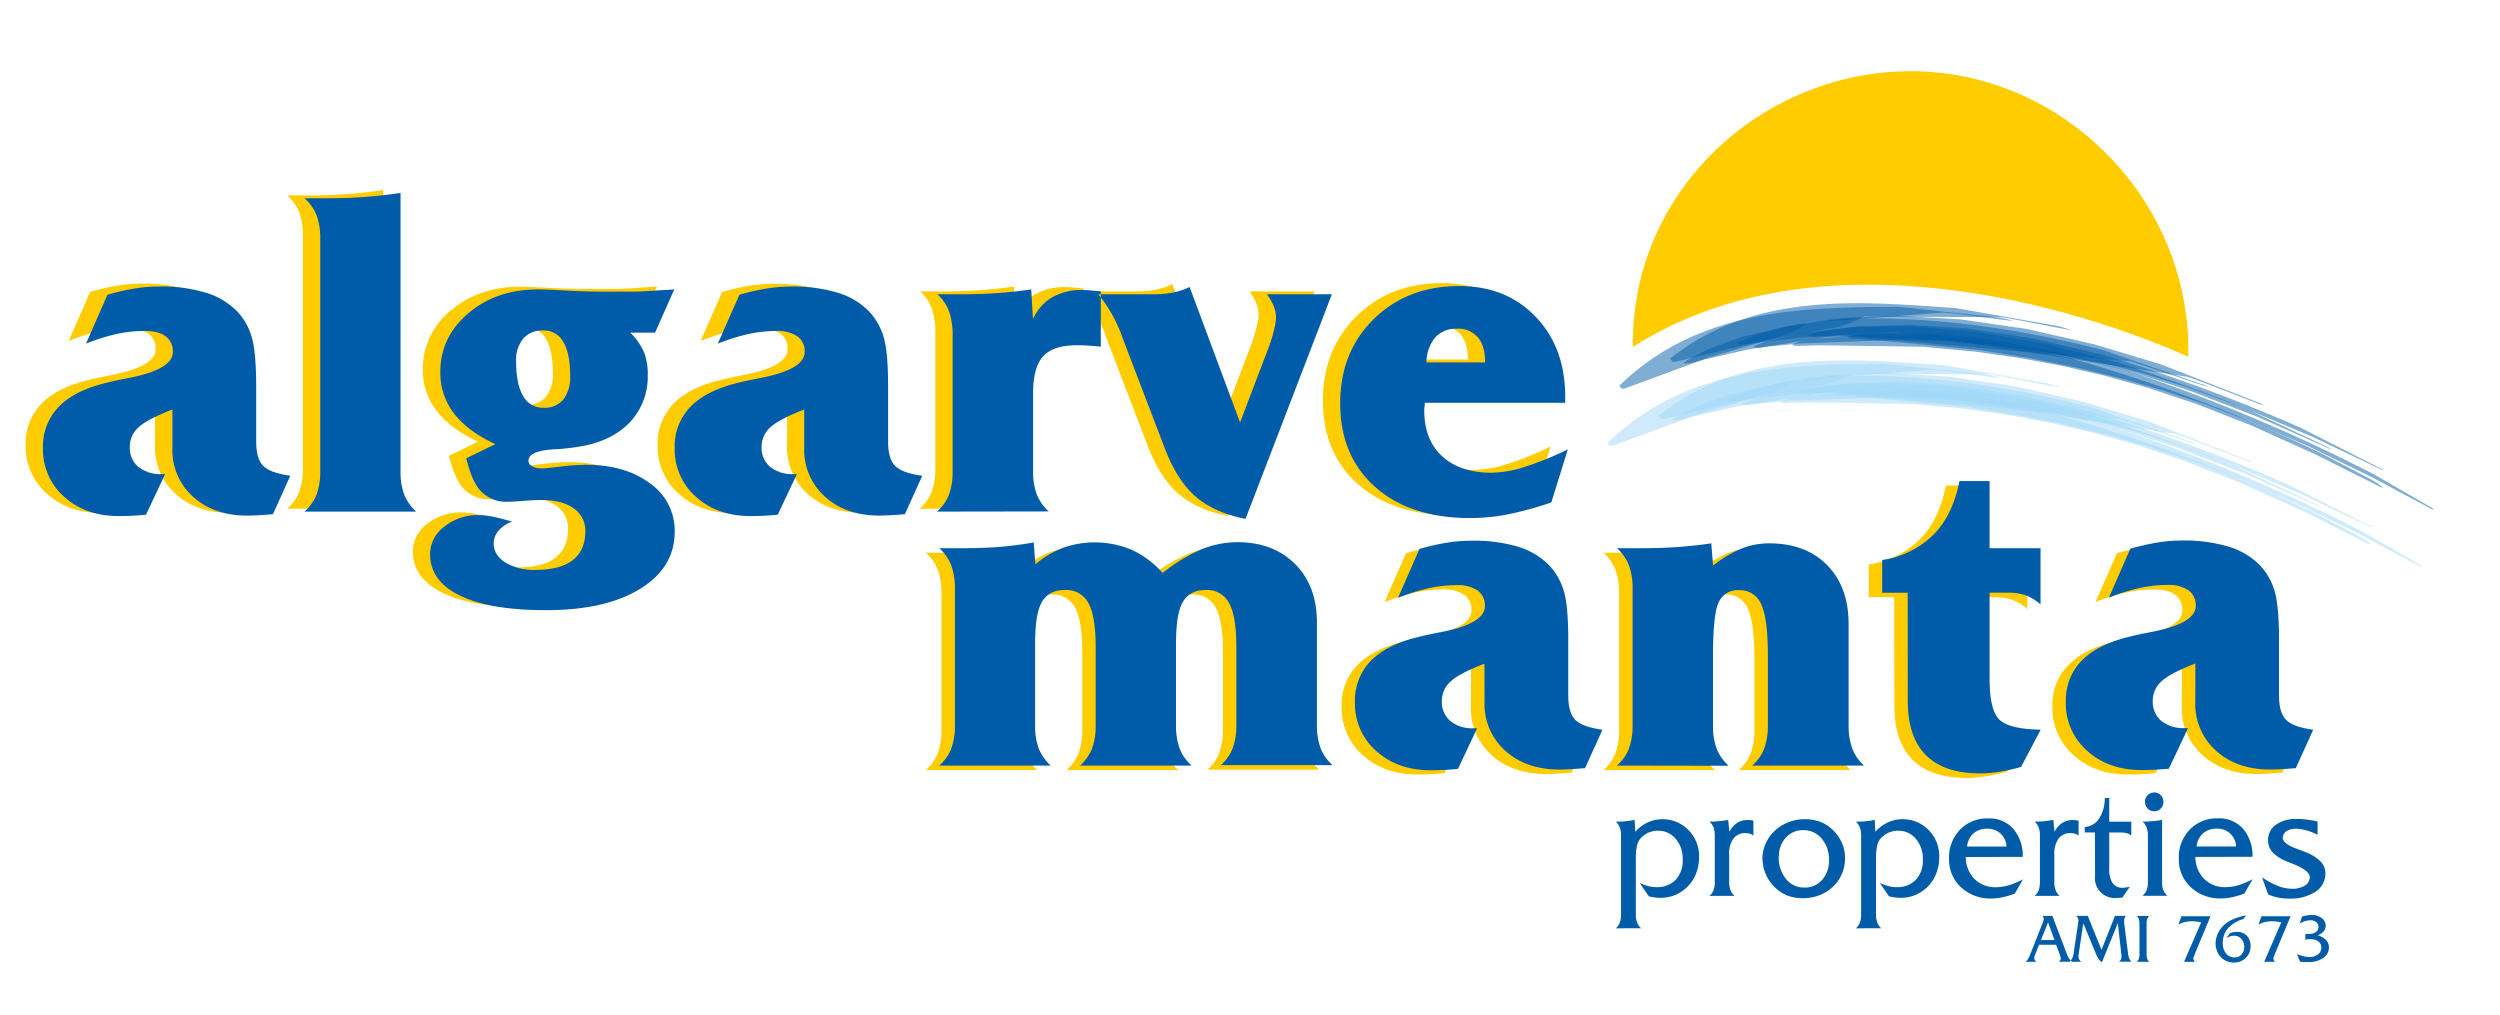
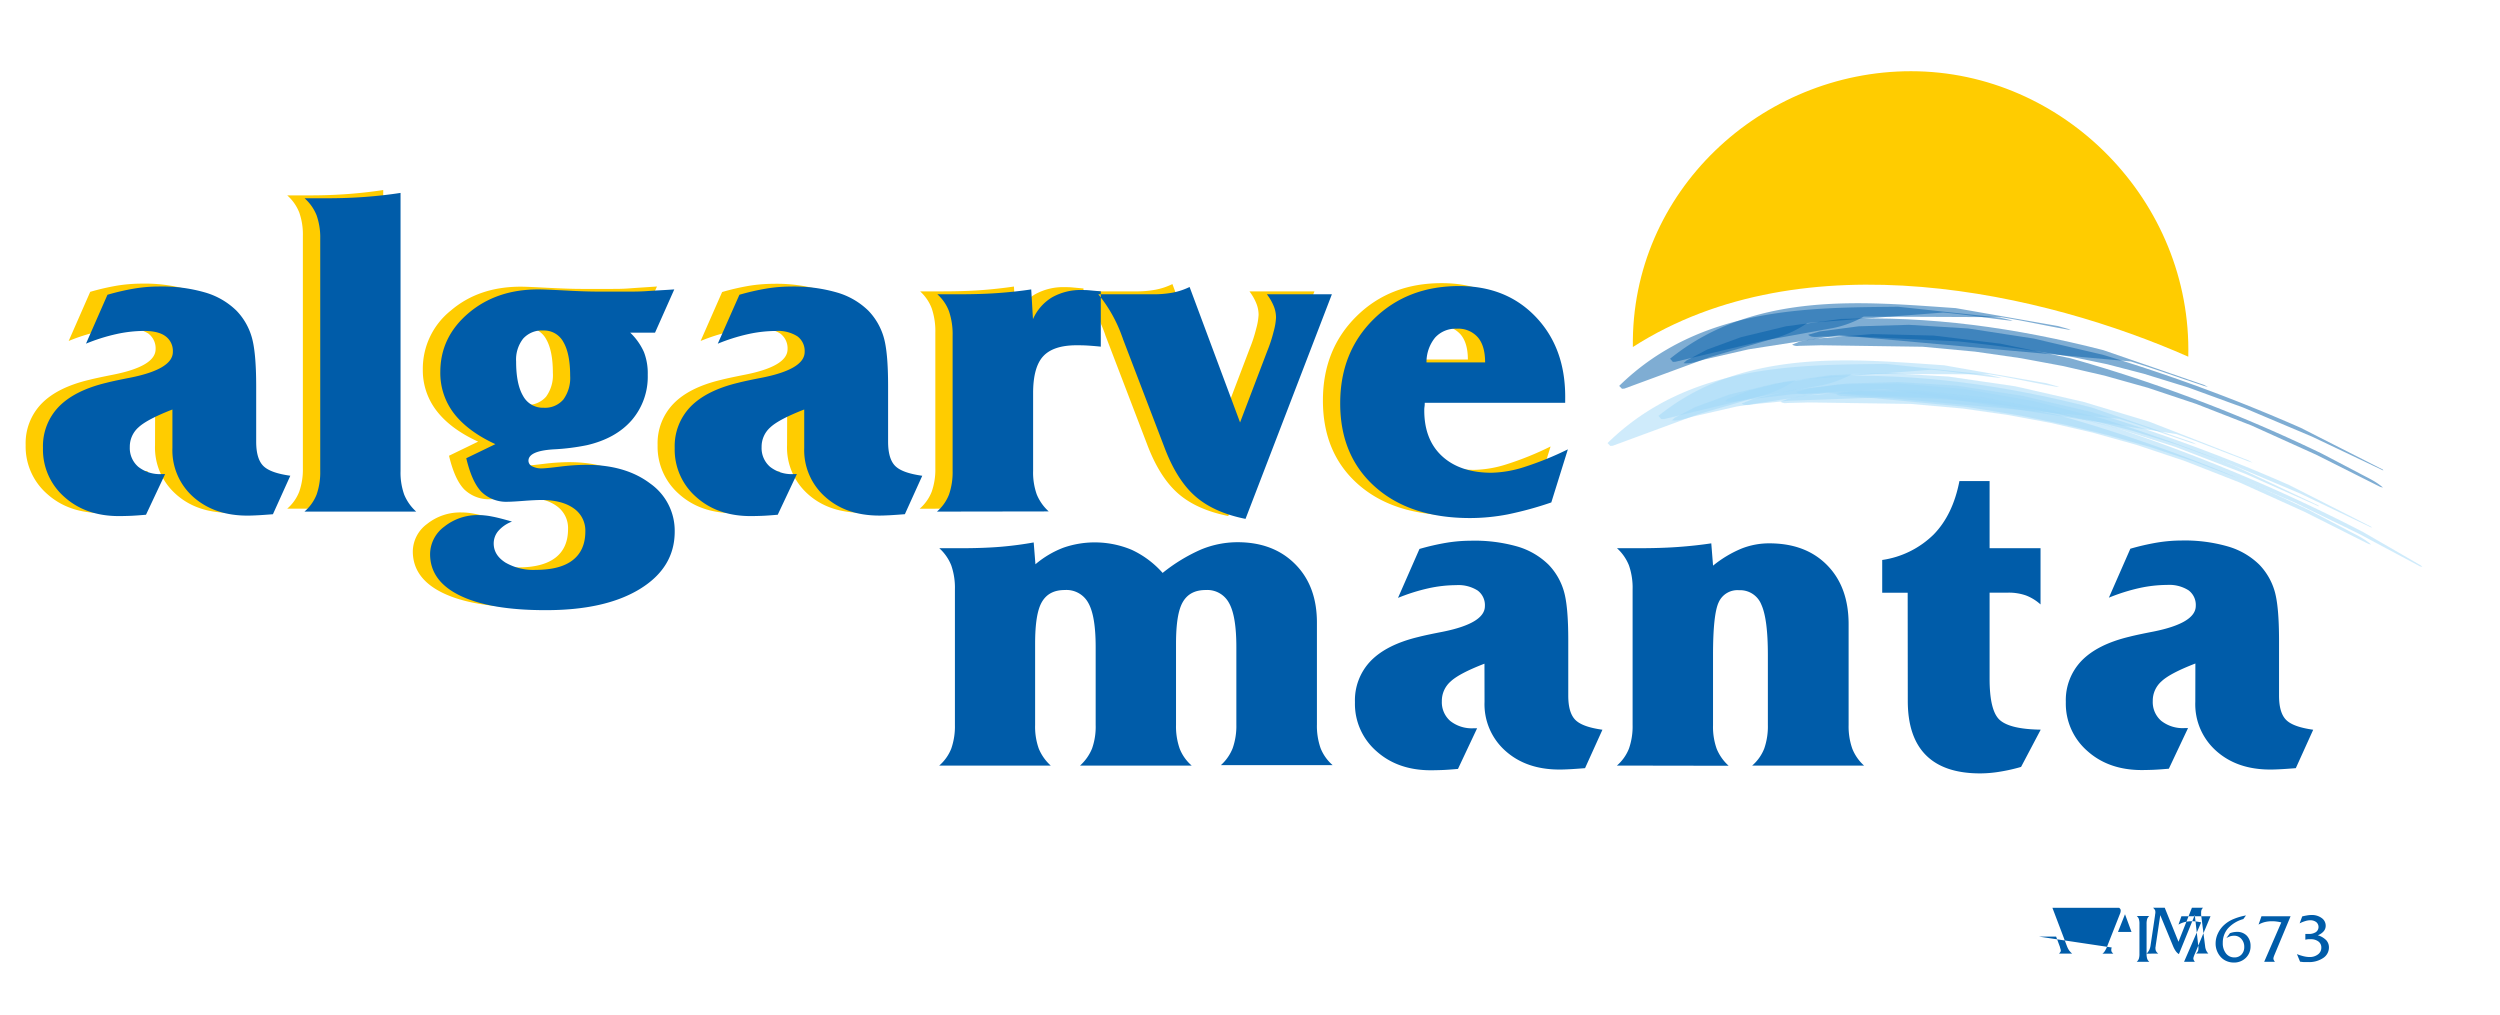
<svg xmlns="http://www.w3.org/2000/svg" id="Capa_1" data-name="Capa 1" viewBox="0 0 687 279">
  <defs>
    <style>.cls-3,.cls-6{fill:#005ca9}.cls-3,.cls-4{fill-rule:evenodd}.cls-4{fill:#fc0}.cls-5{fill:#a1d9f8}.cls-5,.cls-6{opacity:.5}</style>
    <clipPath id="clip-path">
      <path fill="none" d="M-90-165.28h841.89V430H-90z" />
    </clipPath>
  </defs>
  <g clip-path="url(#clip-path)">
-     <path class="cls-3" d="M623.27 245.74l-1.67-4.65a22.82 22.82 0 0 0 4.37 2.37 10.83 10.83 0 0 0 3.82.77 6.56 6.56 0 0 0 3.59-.87 2.64 2.64 0 0 0 1.35-2.31q0-1.8-4.59-3.63c-.74-.28-1.32-.53-1.72-.71a10.78 10.78 0 0 1-3.93-2.51 4.79 4.79 0 0 1-1.22-3.27 5.06 5.06 0 0 1 2.14-4.29 9.58 9.58 0 0 1 5.85-1.59 20.83 20.83 0 0 1 2.61.17c1 .13 2 .29 3 .52v3.65a17.67 17.67 0 0 0-3.11-1.22 10.77 10.77 0 0 0-2.91-.42 4.26 4.26 0 0 0-2.53.68 2.14 2.14 0 0 0-1 1.81c0 1.08 1.28 2.08 3.82 3 1.09.39 1.95.72 2.6 1a11.58 11.58 0 0 1 4 2.54 4.58 4.58 0 0 1 1.28 3.2 5.89 5.89 0 0 1-2.7 5.05 12.48 12.48 0 0 1-7.27 1.9 15.79 15.79 0 0 1-3.08-.29 12.57 12.57 0 0 1-2.74-.9m-19.94-10.26a8.63 8.63 0 0 0 2.42 6.06 8.06 8.06 0 0 0 5.94 2.25 12.42 12.42 0 0 0 3.44-.53 21.44 21.44 0 0 0 3.93-1.65l-2.27 3.94a23.85 23.85 0 0 1-3.39 1 14.45 14.45 0 0 1-2.95.34 11.75 11.75 0 0 1-8.38-3.09 10.23 10.23 0 0 1-3.29-7.81 10.94 10.94 0 0 1 3-8 10.3 10.3 0 0 1 7.74-3.11 8.79 8.79 0 0 1 6.89 2.84 11.34 11.34 0 0 1 2.62 7.72zm.29-2.87h10.89a5 5 0 0 0-1.59-3.53 5.1 5.1 0 0 0-3.64-1.37 5.67 5.67 0 0 0-3.86 1.3 5.57 5.57 0 0 0-1.76 3.6zm-9.44 9.74a6.32 6.32 0 0 0 .34 2.24 4.1 4.1 0 0 0 1.12 1.57h-6.82a4.1 4.1 0 0 0 1.12-1.57 6.32 6.32 0 0 0 .34-2.24v-12.7a6.27 6.27 0 0 0-.36-2.28 4 4 0 0 0-1.1-1.59c1.2 0 2.23-.08 3.1-.16a22.36 22.36 0 0 0 2.26-.3zm-4.71-22a2.48 2.48 0 0 1 .75-1.82 2.45 2.45 0 0 1 1.82-.76 2.37 2.37 0 0 1 1.78.76 2.63 2.63 0 0 1 0 3.65 2.37 2.37 0 0 1-1.79.75 2.45 2.45 0 0 1-1.83-.76 2.51 2.51 0 0 1-.69-1.84zm-13.75 8.42h-2.78v-1.51a5.12 5.12 0 0 0 3.95-2.32 10.41 10.41 0 0 0 1.54-5.66h1.23v6.52h6.06v3.81a3 3 0 0 0-1.22-.64 7.12 7.12 0 0 0-1.9-.2h-2.94v9.91a7 7 0 0 0 .91 4 3.25 3.25 0 0 0 2.83 1.28c.29 0 .6-.05.92-.1a8.19 8.19 0 0 0 1-.2l-2.06 3h-.1a12 12 0 0 1-1.21.08 5.48 5.48 0 0 1-6.19-6.14zm-4.49.84a3.59 3.59 0 0 0-1-.51 3.54 3.54 0 0 0-1.11-.16 4 4 0 0 0-3.38 1.5 6.91 6.91 0 0 0-1.17 4.33v7.6a6.31 6.31 0 0 0 .35 2.24 4 4 0 0 0 1.1 1.57h-6.85a3.8 3.8 0 0 0 1.11-1.57 6.58 6.58 0 0 0 .33-2.24v-12.71a6.58 6.58 0 0 0-.34-2.29 4.14 4.14 0 0 0-1.1-1.59h.46a20.86 20.86 0 0 0 2.17-.12c.76-.08 1.6-.19 2.5-.34l.32 3.24a6.75 6.75 0 0 1 2.11-2.41 4.91 4.91 0 0 1 2.73-.79h.77a9 9 0 0 1 1 .17zm-31 5.89a8.63 8.63 0 0 0 2.42 6.06 8.06 8.06 0 0 0 5.94 2.25 12.44 12.44 0 0 0 3.45-.53 21.66 21.66 0 0 0 3.92-1.65l-2.26 3.94a24.24 24.24 0 0 1-3.39 1 14.54 14.54 0 0 1-3 .34 11.77 11.77 0 0 1-8.38-3.09 10.23 10.23 0 0 1-3.29-7.81 10.94 10.94 0 0 1 3-8 10.31 10.31 0 0 1 7.74-3.11 8.78 8.78 0 0 1 6.89 2.84 11.29 11.29 0 0 1 2.62 7.72zm.3-2.87h10.88a5 5 0 0 0-1.59-3.53 5.09 5.09 0 0 0-3.64-1.37 5.64 5.64 0 0 0-3.85 1.3 5.48 5.48 0 0 0-1.73 3.58zm-30.5 22.47a3.78 3.78 0 0 0 1.11-1.57 6.56 6.56 0 0 0 .34-2.24v-21.64a6.51 6.51 0 0 0-.35-2.28 4 4 0 0 0-1.1-1.59h.55a22.05 22.05 0 0 0 2.28-.12c.77-.08 1.55-.19 2.35-.34l.18 3.24a10.91 10.91 0 0 1 3.45-2.57 9.94 9.94 0 0 1 11.2 2.12 10.16 10.16 0 0 1 2.9 7.37 12.15 12.15 0 0 1-1.12 5.25 10.21 10.21 0 0 1-3.21 3.92 10 10 0 0 1-2.93 1.56 10.65 10.65 0 0 1-3.33.51 12.53 12.53 0 0 1-1.58-.1 16 16 0 0 1-1.63-.3l-2.53-3.68a15.09 15.09 0 0 0 2.4.87 8.5 8.5 0 0 0 2.1.28 7.14 7.14 0 0 0 5.39-2 7.76 7.76 0 0 0 1.94-5.61 8.37 8.37 0 0 0-1.93-5.68 6.17 6.17 0 0 0-4.88-2.22 6.66 6.66 0 0 0-2.39.44 6.46 6.46 0 0 0-2 1.28 4.48 4.48 0 0 0-1.29 2.11 16.84 16.84 0 0 0-.38 4.28v14.89a6.32 6.32 0 0 0 .34 2.24 4.15 4.15 0 0 0 1.1 1.57zm-25.7-18.87a10.72 10.72 0 0 1 3.42-7.94 11.53 11.53 0 0 1 3.76-2.34 12.29 12.29 0 0 1 4.49-.84 11.75 11.75 0 0 1 4.35.77 10.36 10.36 0 0 1 3.53 2.37 10.83 10.83 0 0 1 2.36 3.49 10.22 10.22 0 0 1 .82 4.05 11.07 11.07 0 0 1-.86 4.35 10.48 10.48 0 0 1-2.54 3.59A11.43 11.43 0 0 1 500 246a12.5 12.5 0 0 1-4.49.83 12 12 0 0 1-4.37-.75 10.44 10.44 0 0 1-3.53-2.35 11 11 0 0 1-2.37-3.5 10.36 10.36 0 0 1-.88-4.02zm4.5-.85a9.31 9.31 0 0 0 2 6.16 6.34 6.34 0 0 0 5.1 2.36 6.18 6.18 0 0 0 4.83-2.1 7.89 7.89 0 0 0 1.88-5.44 8.71 8.71 0 0 0-2-5.91 6.37 6.37 0 0 0-5.07-2.32 6.2 6.2 0 0 0-4.79 2.06 7.37 7.37 0 0 0-1.88 5.17zm-6.95-5.77a3.68 3.68 0 0 0-1-.51 3.54 3.54 0 0 0-1.11-.16 4 4 0 0 0-3.38 1.5 6.91 6.91 0 0 0-1.17 4.33v7.6a6.31 6.31 0 0 0 .35 2.24 4 4 0 0 0 1.1 1.57h-6.85a3.9 3.9 0 0 0 1.11-1.57 6.58 6.58 0 0 0 .33-2.24v-12.71a6.58 6.58 0 0 0-.34-2.29 4.14 4.14 0 0 0-1.1-1.59h.45a21 21 0 0 0 2.18-.12c.76-.08 1.59-.19 2.5-.34l.32 3.24a6.75 6.75 0 0 1 2.11-2.41 4.88 4.88 0 0 1 2.73-.79h.77a8.85 8.85 0 0 1 1 .17zm-37.82 25.49a3.85 3.85 0 0 0 1.1-1.57 6.32 6.32 0 0 0 .34-2.24v-21.64a6.52 6.52 0 0 0-.34-2.28 4.14 4.14 0 0 0-1.1-1.59h.54a22.25 22.25 0 0 0 2.29-.12c.76-.08 1.55-.19 2.34-.34l.19 3.24a10.76 10.76 0 0 1 3.44-2.57 9.94 9.94 0 0 1 11.18 2.12 10.17 10.17 0 0 1 2.91 7.37 12.15 12.15 0 0 1-1.13 5.25 10.12 10.12 0 0 1-3.21 3.92 10 10 0 0 1-2.93 1.56 10.61 10.61 0 0 1-3.33.51 12.26 12.26 0 0 1-1.57-.1 15.07 15.07 0 0 1-1.63-.3l-2.54-3.68a14.84 14.84 0 0 0 2.41.87 8.42 8.42 0 0 0 2.09.28 7.12 7.12 0 0 0 5.39-2 7.72 7.72 0 0 0 1.94-5.61 8.37 8.37 0 0 0-1.92-5.68 6.19 6.19 0 0 0-4.88-2.22 6.58 6.58 0 0 0-2.39.44 6.46 6.46 0 0 0-2 1.28 4.42 4.42 0 0 0-1.3 2.11 16.84 16.84 0 0 0-.38 4.28v14.89a6.31 6.31 0 0 0 .35 2.24 4 4 0 0 0 1.1 1.57z" />
    <path class="cls-4" d="M425.37 109.9h-38.6c0 .25 0 .6-.06 1.11s-.06.81-.06 1c0 5.34 1.63 9.55 4.9 12.57s7.81 4.54 13.57 4.54a31 31 0 0 0 8.81-1.51 84.32 84.32 0 0 0 12.17-4.92l-4.54 14.6a96.9 96.9 0 0 1-12 3.29 55.09 55.09 0 0 1-10.31 1q-16.49 0-26.11-8.56t-9.6-23q0-14 9.24-23.12t23.46-9.09q12.9 0 21 8.44t8.13 22zm-22-11.1c0-3-.65-5.32-2-6.89a7.14 7.14 0 0 0-5.82-2.37 7.53 7.53 0 0 0-5.93 2.46 10.64 10.64 0 0 0-2.37 6.81zm-65.85 43c-5.76-1.15-10.37-3.2-13.78-6.19s-6.26-7.5-8.54-13.58l-11.39-29.75-.18-.54a39 39 0 0 0-6.56-11.67H312a28.44 28.44 0 0 0 5.55-.46 18.16 18.16 0 0 0 4.63-1.55L336 115.3l7.47-19.64a39.29 39.29 0 0 0 1.74-5.37 17.27 17.27 0 0 0 .65-3.77 8.36 8.36 0 0 0-.59-3.07 14.07 14.07 0 0 0-1.92-3.38h17.86zm-84.8-2a11.9 11.9 0 0 0 3.31-4.67 18.42 18.42 0 0 0 1-6.49V91.45a19.48 19.48 0 0 0-1-6.73 12.07 12.07 0 0 0-3.18-4.65h5.63c4.15 0 7.81-.1 11-.33s6.24-.57 9.15-1l.48 8.17a13.11 13.11 0 0 1 5.26-6 16 16 0 0 1 8.37-2c.49 0 1.14 0 2 .08l3 .28v15.19c-1.28-.12-2.47-.23-3.58-.29s-2.16-.09-3.06-.09q-6.37 0-9.17 3c-1.87 2-2.79 5.41-2.79 10.16v21.34a17.94 17.94 0 0 0 1 6.49 12.8 12.8 0 0 0 3.28 4.67zm-36.4-28c-4.65 1.8-7.77 3.43-9.34 4.92a7.11 7.11 0 0 0-2.36 5.38 6.81 6.81 0 0 0 2.32 5.45 9.54 9.54 0 0 0 6.37 2h1L209 140.64c-1.84.17-3.35.27-4.52.32s-2.14.06-2.91.06q-9.15 0-15-5.28a17.28 17.28 0 0 1-5.86-13.44 15.62 15.62 0 0 1 4.36-11.36c2.91-3 7.26-5.17 13.06-6.55 1.64-.42 3.86-.88 6.62-1.43q11.66-2.31 11.67-7a5.06 5.06 0 0 0-2-4.3 10 10 0 0 0-5.93-1.46 36 36 0 0 0-7.58.86 50 50 0 0 0-8.38 2.64l5.91-13.45a65.9 65.9 0 0 1 7.45-1.72 43.37 43.37 0 0 1 6.6-.54 42.89 42.89 0 0 1 12.84 1.65 20.43 20.43 0 0 1 8.57 5 17.52 17.52 0 0 1 4.14 7.12c.84 2.74 1.26 7.33 1.26 13.74v15.1c0 3.12.63 5.32 1.9 6.64s3.75 2.22 7.48 2.74l-4.77 10.56c-1.66.12-3 .23-4.19.29s-2.08.08-2.81.08c-6.11 0-11.06-1.69-14.89-5.13a17.14 17.14 0 0 1-5.74-13.46zm-79.24-13.25c0 4.18.65 7.35 1.93 9.48a6.17 6.17 0 0 0 5.61 3.23 6.7 6.7 0 0 0 5.45-2.26 10.09 10.09 0 0 0 1.86-6.52q0-6.12-1.86-9.3a6.07 6.07 0 0 0-5.55-3.18 6.93 6.93 0 0 0-5.52 2.26 9.35 9.35 0 0 0-1.92 6.29zm43.46-19.82l-5.34 11.9h-6.8a17.21 17.21 0 0 1 3.77 5.37 16.12 16.12 0 0 1 1.13 6.26 18.35 18.35 0 0 1-4.36 12.42q-4.37 5.05-12.34 6.91a58.57 58.57 0 0 1-9.15 1.15c-4.63.3-6.93 1.34-6.93 3.15a1.67 1.67 0 0 0 1 1.5 5.41 5.41 0 0 0 2.74.59c.69 0 2.39-.17 5.07-.5a60.18 60.18 0 0 1 7-.48q10.88 0 17.64 5.13a15.84 15.84 0 0 1 6.74 13.21q0 9.93-9.55 15.77t-26.05 5.82q-15.21 0-23.44-4t-8.23-11.43a9.49 9.49 0 0 1 3.9-7.5 14.63 14.63 0 0 1 9.53-3.18 18.86 18.86 0 0 1 3.54.37c1.27.24 3.14.72 5.55 1.41a9.31 9.31 0 0 0-3.77 2.57 5.32 5.32 0 0 0-1.26 3.44c0 2.13 1.07 3.87 3.22 5.26a15.38 15.38 0 0 0 8.32 2.05q6.69 0 10.16-2.66c2.32-1.78 3.47-4.42 3.47-7.9a7.41 7.41 0 0 0-3.18-6.34c-2.14-1.53-5.11-2.31-8.9-2.31-1.15 0-2.72.09-4.73.23s-3.46.25-4.36.25a9.79 9.79 0 0 1-7.37-2.72c-1.76-1.82-3.14-4.9-4.17-9.23l8-3.88c-5.07-2.32-8.86-5.15-11.39-8.44a18.18 18.18 0 0 1-3.81-11.43 20.44 20.44 0 0 1 7.7-16.15q7.69-6.57 19.25-6.56c1.17 0 3.6.11 7.29.3s6.78.31 9.28.31h8.52c1.26 0 2.87 0 4.82-.15s4.48-.3 7.49-.51zM78.93 139.78a11.77 11.77 0 0 0 3.3-4.67 18.42 18.42 0 0 0 1-6.49V64.85a18.22 18.22 0 0 0-1-6.47 12.26 12.26 0 0 0-3.3-4.69h6.32c3.69 0 7.16-.13 10.45-.38s6.51-.61 9.61-1.09v76.4a17.94 17.94 0 0 0 1 6.49 12.71 12.71 0 0 0 3.29 4.67zm-36.3-28c-4.65 1.8-7.77 3.43-9.34 4.92a7.12 7.12 0 0 0-2.37 5.3 6.81 6.81 0 0 0 2.33 5.45 9.53 9.53 0 0 0 6.37 2h1l-5.26 11.16c-1.84.17-3.35.27-4.52.32s-2.14.06-2.91.06q-9.15 0-15-5.28a17.28 17.28 0 0 1-5.88-13.41 15.62 15.62 0 0 1 4.35-11.36c2.92-3 7.27-5.17 13.07-6.55 1.64-.42 3.86-.88 6.62-1.43q11.65-2.31 11.67-7a5.06 5.06 0 0 0-2-4.3 10 10 0 0 0-5.93-1.46 36 36 0 0 0-7.58.86 49.75 49.75 0 0 0-8.38 2.64l5.92-13.5a65.9 65.9 0 0 1 7.45-1.72 43.16 43.16 0 0 1 6.6-.54 42.89 42.89 0 0 1 12.84 1.65 20.4 20.4 0 0 1 8.56 5 17.54 17.54 0 0 1 4.15 7.12c.84 2.74 1.26 7.33 1.26 13.74v15.1c0 3.12.63 5.32 1.9 6.64S71.3 129.44 75 130l-4.77 10.56c-1.66.12-3 .23-4.19.29s-2.08.08-2.81.08c-6.12 0-11.06-1.69-14.89-5.13a17.14 17.14 0 0 1-5.74-13.46z" />
    <path class="cls-3" d="M430.11 110.69h-38.59c0 .25 0 .61-.07 1.11s-.06.82-.06 1c0 5.34 1.63 9.55 4.9 12.56s7.81 4.55 13.57 4.55a31.39 31.39 0 0 0 8.82-1.51 87.19 87.19 0 0 0 12.17-4.92l-4.55 14.59a96.9 96.9 0 0 1-12 3.29 55 55 0 0 1-10.3 1q-16.5 0-26.12-8.57t-9.59-23q0-14.05 9.23-23.12T401 78.61c8.61 0 15.6 2.8 21 8.44s8.12 12.94 8.12 22zm-22-11.1c0-3-.65-5.32-2-6.89a7.13 7.13 0 0 0-5.82-2.37 7.56 7.56 0 0 0-5.93 2.45 10.66 10.66 0 0 0-2.36 6.81zm-65.84 43c-5.76-1.15-10.37-3.21-13.79-6.2s-6.26-7.5-8.54-13.57l-11.38-29.74c0-.13-.11-.32-.19-.55a39 39 0 0 0-6.55-11.66h14.91a29.32 29.32 0 0 0 5.55-.46 18.76 18.76 0 0 0 4.62-1.55l13.87 37.23 7.48-19.64a38.64 38.64 0 0 0 1.75-5.36 17.46 17.46 0 0 0 .65-3.77 8.4 8.4 0 0 0-.58-3.08 14.26 14.26 0 0 0-1.93-3.37H366zm-84.8-2a12 12 0 0 0 3.31-4.67 18.77 18.77 0 0 0 1-6.5V92.24a19.72 19.72 0 0 0-1-6.72 11.91 11.91 0 0 0-3.19-4.65h5.64c4.14 0 7.81-.11 11-.34s6.24-.56 9.15-1l.48 8.17a13.2 13.2 0 0 1 5.26-6 16 16 0 0 1 8.38-2c.48 0 1.13 0 2 .09s1.82.16 3 .27v15.2c-1.28-.13-2.47-.23-3.58-.3s-2.16-.08-3.06-.08c-4.25 0-7.31 1-9.17 3s-2.79 5.4-2.79 10.15v21.34a18 18 0 0 0 1 6.5 12.88 12.88 0 0 0 3.29 4.67zM221 112.53c-4.65 1.81-7.77 3.44-9.34 4.93a7.08 7.08 0 0 0-2.37 5.38 6.8 6.8 0 0 0 2.32 5.44 9.54 9.54 0 0 0 6.37 2h1l-5.26 11.17c-1.84.16-3.35.27-4.53.31s-2.13.06-2.91.06c-6.09 0-11.1-1.76-15-5.27a17.28 17.28 0 0 1-5.87-13.45 15.58 15.58 0 0 1 4.36-11.35q4.37-4.47 13.07-6.56c1.63-.42 3.85-.88 6.62-1.42q11.66-2.33 11.66-7.06a5 5 0 0 0-2-4.29 9.89 9.89 0 0 0-5.92-1.47 36.06 36.06 0 0 0-7.59.86 50.89 50.89 0 0 0-8.37 2.64L203.19 81a65.85 65.85 0 0 1 7.46-1.71 42 42 0 0 1 6.6-.55 42.8 42.8 0 0 1 12.83 1.66 20.42 20.42 0 0 1 8.57 5 17.54 17.54 0 0 1 4.15 7.12q1.26 4.13 1.25 13.74v15.1c0 3.12.63 5.32 1.91 6.64s3.75 2.22 7.48 2.74l-4.78 10.56c-1.65.13-3 .23-4.19.29s-2.07.09-2.8.09c-6.12 0-11.06-1.7-14.89-5.13a17.14 17.14 0 0 1-5.78-13.46zm-79.17-13.19c0 4.19.65 7.35 1.93 9.49a6.17 6.17 0 0 0 5.61 3.22 6.64 6.64 0 0 0 5.44-2.26 10.08 10.08 0 0 0 1.87-6.51c0-4.09-.63-7.19-1.87-9.3a6 6 0 0 0-5.55-3.16 6.88 6.88 0 0 0-5.5 2.24 9.32 9.32 0 0 0-1.93 6.28zm43.46-19.81L180 91.42h-6.81a16.89 16.89 0 0 1 3.77 5.34A16.17 16.17 0 0 1 178 103a18.32 18.32 0 0 1-4.36 12.42q-4.37 5.05-12.33 6.91a60 60 0 0 1-9.15 1.15q-6.94.43-6.94 3.14a1.71 1.71 0 0 0 1 1.51 5.41 5.41 0 0 0 2.74.58c.69 0 2.39-.16 5.07-.5a62.63 62.63 0 0 1 7-.48c7.24 0 13.13 1.72 17.63 5.13a15.86 15.86 0 0 1 6.75 13.22q0 9.91-9.56 15.77t-26 5.82q-15.19 0-23.43-4t-8.23-11.44a9.48 9.48 0 0 1 3.89-7.5 14.65 14.65 0 0 1 9.53-3.18 18.85 18.85 0 0 1 3.54.38c1.28.23 3.14.71 5.55 1.4a9.3 9.3 0 0 0-3.77 2.58 5.29 5.29 0 0 0-1.26 3.43c0 2.14 1.07 3.88 3.23 5.26a15.34 15.34 0 0 0 8.31 2c4.46 0 7.86-.88 10.16-2.66s3.48-4.42 3.48-7.89a7.4 7.4 0 0 0-3.19-6.35c-2.13-1.53-5.11-2.3-8.9-2.3-1.15 0-2.72.08-4.73.23s-3.46.25-4.36.25a9.79 9.79 0 0 1-7.37-2.72c-1.76-1.83-3.14-4.91-4.17-9.24l8-3.87c-5.06-2.33-8.85-5.16-11.39-8.45a18.2 18.2 0 0 1-3.74-11.37q0-9.58 7.71-16.15t19.24-6.55q1.77 0 7.29.29c3.69.21 6.79.31 9.28.31H173c1.26 0 2.87 0 4.82-.14s4.45-.25 7.47-.46zM83.67 140.58a12 12 0 0 0 3.33-4.67 18.54 18.54 0 0 0 1-6.5V65.64a18.28 18.28 0 0 0-1-6.47 12.4 12.4 0 0 0-3.31-4.69H90c3.69 0 7.17-.13 10.46-.38s6.51-.61 9.61-1.09v76.4a18 18 0 0 0 1 6.5 12.88 12.88 0 0 0 3.29 4.67zm-36.29-28.05c-4.65 1.81-7.77 3.44-9.35 4.93a7.08 7.08 0 0 0-2.36 5.38 6.8 6.8 0 0 0 2.33 5.44 9.54 9.54 0 0 0 6.37 2h1l-5.25 11.17c-1.85.16-3.35.27-4.53.31s-2.13.06-2.91.06c-6.09 0-11.1-1.76-15-5.27a17.28 17.28 0 0 1-5.87-13.45 15.58 15.58 0 0 1 4.36-11.35q4.37-4.47 13.07-6.56c1.63-.42 3.85-.88 6.62-1.42q11.64-2.34 11.64-7.07a5 5 0 0 0-2-4.29c-1.34-1-3.31-1.47-5.93-1.47a36 36 0 0 0-7.57.86 50.59 50.59 0 0 0-8.37 2.64L29.53 81A65.36 65.36 0 0 1 37 79.28a42 42 0 0 1 6.59-.55 42.82 42.82 0 0 1 12.84 1.66 20.42 20.42 0 0 1 8.57 5 17.4 17.4 0 0 1 4.14 7.12q1.26 4.13 1.26 13.74v15.1c0 3.12.63 5.32 1.91 6.64s3.75 2.22 7.47 2.74L75 141.31c-1.66.13-3 .23-4.19.29s-2.07.09-2.81.09c-6.11 0-11-1.7-14.89-5.13a17.17 17.17 0 0 1-5.73-13.47z" />
-     <path class="cls-4" d="M599.59 183.56c-4.64 1.81-7.76 3.44-9.34 4.93a7.08 7.08 0 0 0-2.36 5.38 6.8 6.8 0 0 0 2.32 5.44 9.54 9.54 0 0 0 6.37 2h1l-5.25 11.17c-1.85.16-3.35.27-4.53.31s-2.13.06-2.91.06c-6.09 0-11.1-1.76-15-5.27a17.26 17.26 0 0 1-5.89-13.46 15.58 15.58 0 0 1 4.36-11.35q4.36-4.47 13.07-6.56c1.63-.42 3.85-.88 6.62-1.42q11.66-2.32 11.66-7.06a5 5 0 0 0-2-4.29c-1.34-1-3.31-1.47-5.93-1.47a36.71 36.71 0 0 0-7.58.86 51.56 51.56 0 0 0-8.37 2.64l5.9-13.45a65.36 65.36 0 0 1 7.46-1.71 42 42 0 0 1 6.59-.55 42.82 42.82 0 0 1 12.84 1.66 20.42 20.42 0 0 1 8.57 5 17.54 17.54 0 0 1 4.15 7.12q1.25 4.13 1.25 13.74v15.1c0 3.12.63 5.32 1.91 6.64s3.75 2.22 7.47 2.75l-4.77 10.55c-1.66.13-3 .23-4.19.29s-2.07.09-2.81.09c-6.11 0-11.05-1.7-14.89-5.13a17.18 17.18 0 0 1-5.74-13.47zm-79.06-19.45h-7v-9a25.36 25.36 0 0 0 14.14-7c3.54-3.62 5.88-8.5 7.07-14.68h8.3v18.47h14.06v15.45a13 13 0 0 0-4-2.47 14.34 14.34 0 0 0-5-.77h-5v23.62c0 6 .94 9.74 2.85 11.4s5.63 2.53 11.2 2.61L551.7 212a48.4 48.4 0 0 1-6 1.34 33.3 33.3 0 0 1-5.26.44q-9.87 0-14.87-5t-5-14.91zm-79.89 47.5a11.84 11.84 0 0 0 3.3-4.67 18.52 18.52 0 0 0 1-6.5v-37.19a18.74 18.74 0 0 0-1-6.62 12.68 12.68 0 0 0-3.28-4.73h5.75q6.23 0 11-.34c3.18-.23 6.24-.56 9.15-1l.48 6.13a31.75 31.75 0 0 1 7.77-4.67 20.68 20.68 0 0 1 7.69-1.46q10 0 15.9 6t5.88 16.19v27.68a18.52 18.52 0 0 0 1 6.5 12.19 12.19 0 0 0 3.24 4.67h-30.71a12 12 0 0 0 3.31-4.67 18.54 18.54 0 0 0 1-6.5v-19.25c0-6.64-.6-11.25-1.8-13.87a6.26 6.26 0 0 0-6.11-3.94 5.65 5.65 0 0 0-5.6 3.29q-1.61 3.27-1.61 14.52v19.26a18 18 0 0 0 1 6.5 12.8 12.8 0 0 0 3.29 4.67zm-36.4-28.05c-4.65 1.81-7.77 3.44-9.34 4.93a7.05 7.05 0 0 0-2.37 5.38 6.8 6.8 0 0 0 2.32 5.44 9.54 9.54 0 0 0 6.37 2h1L397 212.47c-1.85.16-3.35.27-4.53.31s-2.13.06-2.91.06c-6.09 0-11.1-1.76-15-5.27a17.26 17.26 0 0 1-5.87-13.45 15.58 15.58 0 0 1 4.31-11.35q4.37-4.47 13.07-6.56c1.63-.42 3.85-.88 6.62-1.42q11.66-2.32 11.66-7.06a5 5 0 0 0-2-4.29 9.89 9.89 0 0 0-5.92-1.47 36.73 36.73 0 0 0-7.59.86 51.56 51.56 0 0 0-8.37 2.64l5.9-13.45a65.85 65.85 0 0 1 7.46-1.71 42 42 0 0 1 6.6-.55 42.8 42.8 0 0 1 12.83 1.66 20.42 20.42 0 0 1 8.57 5 17.54 17.54 0 0 1 4.15 7.12q1.25 4.13 1.25 13.74v15.1c0 3.12.63 5.32 1.91 6.64s3.75 2.22 7.48 2.75l-4.78 10.55c-1.65.13-3 .23-4.19.29s-2.07.09-2.8.09c-6.12 0-11.06-1.7-14.9-5.13a17.17 17.17 0 0 1-5.73-13.47zm-149.83 28.05a12 12 0 0 0 3.31-4.67 18.54 18.54 0 0 0 1-6.5v-37.19a18.75 18.75 0 0 0-1-6.62 12.71 12.71 0 0 0-3.29-4.73h5.76q6.43 0 11.18-.4c3.14-.27 6.14-.67 9-1.19l.49 6a26.4 26.4 0 0 1 7.72-4.57 26.29 26.29 0 0 1 18.71.59 26 26 0 0 1 8.52 6.36 46.27 46.27 0 0 1 10.62-6.43 26.27 26.27 0 0 1 10-2q9.83 0 15.83 6c4 4 6 9.36 6 16.08v28a18.52 18.52 0 0 0 1 6.5 12 12 0 0 0 3.31 4.67h-30.76a12.22 12.22 0 0 0 3.25-4.67 18.54 18.54 0 0 0 1-6.5v-21.26c0-5.67-.64-9.72-2-12.12a6.75 6.75 0 0 0-6.43-3.59c-2.94 0-5 1.09-6.29 3.29s-1.86 6-1.86 11.5v22.28a18.54 18.54 0 0 0 1 6.5 12 12 0 0 0 3.31 4.67h-30.68a12.8 12.8 0 0 0 3.29-4.67 18 18 0 0 0 1-6.5v-21.36c0-5.67-.65-9.72-2-12.12a6.81 6.81 0 0 0-6.5-3.59c-2.93 0-5 1.09-6.28 3.29s-1.86 6-1.86 11.5v22.28a18 18 0 0 0 1 6.5 12.8 12.8 0 0 0 3.29 4.67z" />
    <path class="cls-3" d="M603.29 182.33q-7 2.7-9.34 4.93a7.08 7.08 0 0 0-2.37 5.38 6.8 6.8 0 0 0 2.32 5.44 9.54 9.54 0 0 0 6.37 2h1L596 211.24c-1.84.16-3.35.27-4.53.31s-2.13.06-2.91.06c-6.09 0-11.1-1.76-15-5.28a17.24 17.24 0 0 1-5.87-13.44 15.58 15.58 0 0 1 4.36-11.35q4.37-4.47 13.07-6.56c1.63-.42 3.85-.88 6.62-1.42q11.65-2.33 11.66-7.06a5 5 0 0 0-2-4.29 9.89 9.89 0 0 0-5.92-1.47 36.06 36.06 0 0 0-7.59.86 51.87 51.87 0 0 0-8.37 2.64l5.9-13.45a65.85 65.85 0 0 1 7.46-1.71 42 42 0 0 1 6.6-.55 42.8 42.8 0 0 1 12.83 1.66 20.42 20.42 0 0 1 8.57 5 17.54 17.54 0 0 1 4.15 7.12q1.25 4.13 1.25 13.74v15.1c0 3.12.63 5.32 1.91 6.64s3.75 2.22 7.48 2.74l-4.78 10.56c-1.65.13-3 .23-4.19.29s-2.07.09-2.8.09c-6.12 0-11.06-1.7-14.89-5.13a17.14 17.14 0 0 1-5.74-13.47zm-79.06-19.45h-7v-9a25.32 25.32 0 0 0 14.14-7c3.54-3.63 5.88-8.51 7.08-14.68h8.29v18.45h14v15.45a12.84 12.84 0 0 0-4-2.47 14.32 14.32 0 0 0-5-.77h-5v23.64c0 5.95.94 9.74 2.85 11.4s5.63 2.53 11.2 2.61l-5.4 10.24a48.4 48.4 0 0 1-6 1.34 33.3 33.3 0 0 1-5.26.44q-9.87 0-14.87-5t-5-14.91zm-79.9 47.5a12 12 0 0 0 3.31-4.67 18.54 18.54 0 0 0 1-6.5V162a18.75 18.75 0 0 0-1-6.62 12.71 12.71 0 0 0-3.29-4.73h5.76c4.14 0 7.81-.11 11-.34s6.24-.56 9.15-1l.49 6.13a31.38 31.38 0 0 1 7.77-4.67 20.59 20.59 0 0 1 7.68-1.46q10 0 15.9 6t5.9 16.22v27.68a18.52 18.52 0 0 0 1 6.5 12.38 12.38 0 0 0 3.24 4.67H481.5a12 12 0 0 0 3.31-4.67 18.54 18.54 0 0 0 1-6.5V180c0-6.64-.6-11.25-1.8-13.87a6.26 6.26 0 0 0-6.11-3.94 5.63 5.63 0 0 0-5.59 3.29q-1.57 3.27-1.57 14.52v19.26a18 18 0 0 0 1 6.5 12.88 12.88 0 0 0 3.29 4.67zm-36.4-28q-7 2.7-9.34 4.93a7.08 7.08 0 0 0-2.37 5.38 6.83 6.83 0 0 0 2.32 5.44 9.54 9.54 0 0 0 6.37 2h1l-5.26 11.17c-1.84.16-3.35.27-4.52.31s-2.14.06-2.92.06c-6.09 0-11.1-1.76-15-5.28a17.24 17.24 0 0 1-5.87-13.44 15.58 15.58 0 0 1 4.36-11.35q4.37-4.47 13.07-6.56c1.63-.42 3.85-.88 6.62-1.42q11.66-2.33 11.66-7.06a5 5 0 0 0-2-4.29 9.89 9.89 0 0 0-5.92-1.47 35.89 35.89 0 0 0-7.58.86 51.65 51.65 0 0 0-8.38 2.64l5.9-13.45a66.34 66.34 0 0 1 7.46-1.71 42 42 0 0 1 6.6-.55 42.87 42.87 0 0 1 12.87 1.6 20.44 20.44 0 0 1 8.56 5 17.54 17.54 0 0 1 4.15 7.12q1.26 4.13 1.25 13.74v15.1c0 3.12.63 5.32 1.91 6.64s3.75 2.22 7.48 2.74l-4.78 10.56c-1.65.13-3 .23-4.19.29s-2.07.09-2.8.09c-6.12 0-11.06-1.7-14.89-5.13a17.14 17.14 0 0 1-5.74-13.47zm-149.83 28a12 12 0 0 0 3.31-4.67 18.54 18.54 0 0 0 1-6.5V162a18.75 18.75 0 0 0-1-6.62 12.59 12.59 0 0 0-3.29-4.73h5.76q6.43 0 11.18-.4c3.14-.27 6.14-.67 9-1.19l.48 6a26.32 26.32 0 0 1 7.73-4.57 26.26 26.26 0 0 1 18.7.59 25.87 25.87 0 0 1 8.52 6.36 46.7 46.7 0 0 1 10.57-6.44 26.34 26.34 0 0 1 10-2q9.84 0 15.83 6c4 4 6 9.36 6 16.08v28a18.52 18.52 0 0 0 1 6.5 12 12 0 0 0 3.31 4.67h-30.69a12.38 12.38 0 0 0 3.24-4.67 18.52 18.52 0 0 0 1-6.5v-21.23c0-5.67-.65-9.72-2-12.12a6.75 6.75 0 0 0-6.43-3.59c-2.93 0-5 1.09-6.28 3.29s-1.87 6-1.87 11.5v22.28a18.52 18.52 0 0 0 1 6.5 11.91 11.91 0 0 0 3.3 4.67H296.8a12.88 12.88 0 0 0 3.29-4.67 18 18 0 0 0 1-6.5v-21.36c0-5.67-.65-9.72-2-12.12a6.81 6.81 0 0 0-6.5-3.59c-2.93 0-5 1.09-6.28 3.29s-1.86 6-1.86 11.5v22.28a18 18 0 0 0 1 6.5 12.88 12.88 0 0 0 3.29 4.67z" />
    <path class="cls-5" d="M442.52 122.54l-.77-.78c22.41-22 52.72-21.47 76.63-21.76l28 3c1.17.25 2.34.51 3.51.83h-.62c-6.17-.68-12.33-1.71-18.51-2.23l-37.29 2.87a29.92 29.92 0 0 1-8.34 4l-18.46 5.37-23.5 8.66z" />
    <path class="cls-5" d="M456.5 115.16l-.76-.88c23.49-18.94 54-15.55 78.49-13.9l28.12 4.93c1.17.33 2.34.66 3.5 1h-.61c-6.19-1.06-12.36-2.49-18.55-3.44l-37.69-.12a28.1 28.1 0 0 1-8.56 3.17l-18.93 3.44-24.28 5.81z" />
    <path class="cls-5" d="M460.27 114.76l5.67-2.94 9.3-3.41 12.43-3 15-2c24.33-.91 48 2.39 72.13 8.57l27.74 9.59 1 .54-1.3-.37c-6.62-2.18-13.23-4.61-19.86-6.65l-80.19-7.21-24.9 3.82-11.77 2.7c-2 .47-4.12 1.39-6.09 1.1z" />
    <path class="cls-5" d="M474.88 109.59l5.87-2.29 9.56-2.4 12.69-1.81 15.29-.61 17.17 1 18.32 2.67 18.65 4.25 18.17 5.47 27.4 10.7 1 .57-1.27-.42c-6.53-2.42-13-5.11-19.58-7.42l-80.36-12.4-25.4 1.46-12.07 1.44c-2 .25-4.24.92-6.26.41z" />
    <path class="cls-5" d="M481.71 109.65l10.44-2.42 13.59-1.62 16.12-.23 17.95 1.5 19 3.31 19.24 4.92c12 3.84 23.94 8.1 35.89 12.86l23.14 10.93.14.25-20.14-8.92-19.3-7.42-15.37-4.92-12.28-3.17-10.19-2-9.12-1.37c-6.44-.73-12.88-1.3-19.32-1.76l-12.29-.46-27.69 1-9.08.89c-1 .08-2.85.71-3.84-.12z" />
    <path class="cls-5" d="M496.88 106.79l10.67-1.41 13.81-.41 16.3 1 18 2.77 19 4.46a473.91 473.91 0 0 1 54.43 20.1l22.52 11.45.13.26-19.59-9.36-18.92-8-15.16-5.53-12.18-3.76-10.13-2.58-9.1-1.89c-10.59-1.85-21.16-3.25-31.76-4.37l-28.08-1.32h-9.26c-1.07 0-2.91.43-3.91-.51z" />
    <path class="cls-5" d="M496.57 108.67l14.71-1.2 16.9.41 18.41 2.24 19.17 4a422 422 0 0 1 69 26.18l10.36 5.43c2.13 1.17 4.45 2.12 6.48 3.92l-.7-.16-17.71-8.89-17.71-8-15.19-5.95-13.23-4.42-12-3.35-11.4-2.64-11.62-2.16-12.62-1.81-14.28-1.27-27.95-.41-6.1.16a2.61 2.61 0 0 1-1.81-.34l2-.81a51.51 51.51 0 0 1 5.32-.93" />
    <path class="cls-5" d="M512 107.22l14.93.06L544 109l18.47 3.48 19.11 5.13a472.69 472.69 0 0 1 67.83 28.61l15.75 9.11.52.45a2.6 2.6 0 0 1-.68-.16l-17.12-9.12-17.25-8.38-14.89-6.43-13-4.94-11.82-3.89-11.32-3.2-11.6-2.84-12.64-2.59-14.45-2.35-28.31-2.68-6.19-.4a2.82 2.82 0 0 1-1.84-.51l2-.62c1.8-.27 3.61-.35 5.42-.45" />
    <path class="cls-6" d="M445.72 106.83l-.77-.78c22.41-22 52.72-21.47 76.63-21.76l28 3c1.18.25 2.34.51 3.51.83h-.61c-6.17-.68-12.33-1.71-18.51-2.23l-37.3 2.87a30 30 0 0 1-8.33 4l-18.46 5.37-23.5 8.66z" />
    <path class="cls-6" d="M459.7 99.45l-.76-.88c23.49-18.94 54-15.55 78.49-13.9l28.12 4.93c1.17.33 2.33.66 3.5 1h-.61c-6.19-1.06-12.36-2.49-18.55-3.44L512.14 87a28 28 0 0 1-8.55 3.17l-18.94 3.44-24.27 5.81z" />
    <path class="cls-6" d="M463.47 99.05l5.67-3 9.3-3.4 12.43-3 15-2c24.33-.91 48 2.39 72.13 8.57l27.74 9.59 1 .54-1.3-.38c-6.63-2.17-13.23-4.6-19.87-6.64l-80.18-7.21-24.9 3.88-11.77 2.7c-2 .47-4.12 1.39-6.09 1.1z" />
-     <path class="cls-6" d="M478.08 93.88l5.92-2.29 9.56-2.4 12.72-1.81 15.29-.61 17.17 1L557 90.41l18.65 4.25 18.18 5.47 27.36 10.73.95.57-1.28-.42c-6.53-2.42-13-5.11-19.57-7.42l-80.36-12.4-25.4 1.46-12.07 1.44c-2 .25-4.24.92-6.26.41z" />
-     <path class="cls-6" d="M484.91 93.94l10.44-2.42 13.59-1.62 16.11-.23 18 1.5 19 3.31 19.24 4.92c12 3.84 23.94 8.09 35.89 12.86l23.14 10.93.14.25-20.14-8.92L601 107.1l-15.37-4.92L573.32 99l-10.18-2-9.14-1.4c-6.44-.73-12.88-1.3-19.32-1.76l-12.3-.46-27.69 1-9.07.89c-1.05.08-2.85.71-3.85-.12z" />
    <path class="cls-6" d="M500.07 91.08l10.68-1.41 13.81-.41 16.3 1 18 2.77 19 4.46a473.91 473.91 0 0 1 54.43 20.1l22.52 11.45.13.26-19.56-9.3-18.92-8-15.16-5.53-12.18-3.76-10.12-2.63-9.1-1.89c-10.59-1.85-21.16-3.25-31.76-4.37l-28.09-1.32h-9.26c-1.07 0-2.91.43-3.91-.51z" />
    <path class="cls-6" d="M499.77 93l14.71-1.2 16.9.41 18.41 2.24 19.16 4A421.73 421.73 0 0 1 638 124.63l10.36 5.43c2.12 1.17 4.44 2.12 6.48 3.92l-.7-.16-17.71-8.89-17.71-8-15.19-5.93-13.23-4.42-11.94-3.35L567 100.6l-11.62-2.16-12.62-1.81-14.38-1.34-28-.41-6.09.16a2.61 2.61 0 0 1-1.81-.34l2-.81a51.51 51.51 0 0 1 5.32-.93" />
-     <path class="cls-6" d="M515.21 91.51l14.93.06 17.06 1.7 18.47 3.48 19.1 5.13a472.8 472.8 0 0 1 67.84 28.61l15.75 9.11.51.45a2.56 2.56 0 0 1-.67-.16l-17.12-9.12-17.25-8.38-14.89-6.39-13-4.94-11.82-3.89-11.33-3.21-11.58-2.81-12.64-2.59-14.45-2.35-28.32-2.72-6.19-.4a2.82 2.82 0 0 1-1.84-.51l2-.62c1.8-.28 3.61-.35 5.42-.45" />
    <path class="cls-4" d="M448.71 95.36c-.59-42.83 35.4-75.79 76.44-75.79 42 0 77.22 35.73 76.19 78.45-39.12-17.3-105.4-32.93-152.63-2.66" />
-     <path class="cls-3" d="M631.2 262.19a13.47 13.47 0 0 0 1.89.6 6.93 6.93 0 0 0 1.54.2 3.66 3.66 0 0 0 2.36-.73 2.25 2.25 0 0 0 .91-1.85 2 2 0 0 0-.79-1.68 3.34 3.34 0 0 0-2.14-.63 5.85 5.85 0 0 0-.71 0 6.54 6.54 0 0 0-.75.13v-1.58h.9a3.48 3.48 0 0 0 2-.51 1.74 1.74 0 0 0 .09-2.75 2.64 2.64 0 0 0-1.67-.5 4.62 4.62 0 0 0-1.3.21 9.6 9.6 0 0 0-1.59.64l.71-1.91c.56-.14 1.06-.23 1.48-.3a7.67 7.67 0 0 1 1.05-.09 4.55 4.55 0 0 1 2.81.83 2.55 2.55 0 0 1 1.11 2.11 2.3 2.3 0 0 1-.55 1.53 3.92 3.92 0 0 1-1.62 1.1 5.43 5.43 0 0 1 2.3 1.34 2.89 2.89 0 0 1 .76 2 3.44 3.44 0 0 1-1.57 2.9 6.92 6.92 0 0 1-4.11 1.13h-1.05c-.38 0-.77-.06-1.2-.11zm-9 2.11l4.7-10.82a11.11 11.11 0 0 0-1.29-.24 8.47 8.47 0 0 0-1.23-.08 8.17 8.17 0 0 0-2 .22 7.05 7.05 0 0 0-1.73.7l.8-2.29h8L625 262.46c-.09.22-.15.4-.2.55a1.8 1.8 0 0 0-.07.39 1 1 0 0 0 .09.39 3 3 0 0 0 .33.51zm-10.4-6.52l1-1.35a6.91 6.91 0 0 1 1-.27 6.26 6.26 0 0 1 .93-.08 3.62 3.62 0 0 1 2.72 1.08 4 4 0 0 1 1 2.84 4.33 4.33 0 0 1-1.31 3.23 4.58 4.58 0 0 1-3.32 1.28 5 5 0 0 1-2-.42 4.5 4.5 0 0 1-1.64-1.2 5.49 5.49 0 0 1-1.33-3.66 6.48 6.48 0 0 1 .65-2.76 7.36 7.36 0 0 1 1.8-2.39 8.83 8.83 0 0 1 2.46-1.52 16.43 16.43 0 0 1 3.44-1l-.74 1a8.93 8.93 0 0 0-4.21 2.55 6 6 0 0 0-1.43 4 4.47 4.47 0 0 0 .88 2.89 2.86 2.86 0 0 0 2.33 1.1 2.56 2.56 0 0 0 1.94-.8 2.9 2.9 0 0 0 .75-2.06 3.16 3.16 0 0 0-.79-2.22 2.54 2.54 0 0 0-2-.88 4 4 0 0 0-1 .13 10.16 10.16 0 0 0-1.15.51zm-11.62 6.52l4.7-10.82a11.11 11.11 0 0 0-1.29-.24 8.42 8.42 0 0 0-1.22-.08 8.26 8.26 0 0 0-2 .22 7 7 0 0 0-1.72.7l.8-2.29h8L603 262.46c-.09.22-.15.4-.2.55a1.8 1.8 0 0 0-.07.39 1 1 0 0 0 .1.39 2.81 2.81 0 0 0 .32.51zm-10.3-2.23a4.38 4.38 0 0 0 .17 1.41 1.91 1.91 0 0 0 .58.82h-3.46a2 2 0 0 0 .58-.82 4.38 4.38 0 0 0 .17-1.41v-8.15a4.36 4.36 0 0 0-.17-1.4 2 2 0 0 0-.58-.81h3.46a1.94 1.94 0 0 0-.58.81 4.36 4.36 0 0 0-.17 1.4zm-21.15 2.23a3.86 3.86 0 0 0 .72-1 4 4 0 0 0 .36-1.16l1.26-8.47c0-.2.05-.37.07-.52s0-.26 0-.37a1.07 1.07 0 0 0-.11-.49 2.72 2.72 0 0 0-.52-.61h3.21l3.78 9.35 3.69-9.35h3.06a1.78 1.78 0 0 0-.41.57 2 2 0 0 0-.12.74v.35a2.83 2.83 0 0 0 0 .29l1.1 8.64a3.92 3.92 0 0 0 .28 1.11 3.28 3.28 0 0 0 .61.89h-3.42a1.58 1.58 0 0 0 .52-.61 1.94 1.94 0 0 0 .17-.82v-.31l-1-8.86-4.37 10.75a3 3 0 0 1-.86-.82 7.07 7.07 0 0 1-.75-1.4l-3.51-8.49-1.24 8.3c0 .26-.07.44-.08.56s0 .21 0 .27a1.73 1.73 0 0 0 .17.78 2.3 2.3 0 0 0 .59.65zm-9.57-1.7a2.91 2.91 0 0 0-.12.39 2 2 0 0 0 0 .43.78.78 0 0 0 .13.4 2.75 2.75 0 0 0 .42.48h-3a2.34 2.34 0 0 0 .66-.7 6.73 6.73 0 0 0 .61-1.21l3.54-9a2.69 2.69 0 0 0 .17-.5 2.58 2.58 0 0 0 .05-.44.79.79 0 0 0-.1-.4 1.41 1.41 0 0 0-.34-.36H564l4 10.55a5.74 5.74 0 0 0 .6 1.17 5.17 5.17 0 0 0 .83.87h-3.61c.33-.35.5-.61.5-.77a2.77 2.77 0 0 0-.22-.85v-.14l-1.08-2.91h-4.7zm1.71-4.27h3.72l-1.79-4.87z" />
+     <path class="cls-3" d="M631.2 262.19a13.47 13.47 0 0 0 1.89.6 6.93 6.93 0 0 0 1.54.2 3.66 3.66 0 0 0 2.36-.73 2.25 2.25 0 0 0 .91-1.85 2 2 0 0 0-.79-1.68 3.34 3.34 0 0 0-2.14-.63 5.85 5.85 0 0 0-.71 0 6.54 6.54 0 0 0-.75.13v-1.58h.9a3.48 3.48 0 0 0 2-.51 1.74 1.74 0 0 0 .09-2.75 2.64 2.64 0 0 0-1.67-.5 4.62 4.62 0 0 0-1.3.21 9.6 9.6 0 0 0-1.59.64l.71-1.91c.56-.14 1.06-.23 1.48-.3a7.67 7.67 0 0 1 1.05-.09 4.55 4.55 0 0 1 2.81.83 2.55 2.55 0 0 1 1.11 2.11 2.3 2.3 0 0 1-.55 1.53 3.92 3.92 0 0 1-1.62 1.1 5.43 5.43 0 0 1 2.3 1.34 2.89 2.89 0 0 1 .76 2 3.44 3.44 0 0 1-1.57 2.9 6.92 6.92 0 0 1-4.11 1.13h-1.05c-.38 0-.77-.06-1.2-.11zm-9 2.11l4.7-10.82a11.11 11.11 0 0 0-1.29-.24 8.47 8.47 0 0 0-1.23-.08 8.17 8.17 0 0 0-2 .22 7.05 7.05 0 0 0-1.73.7l.8-2.29h8L625 262.46c-.09.22-.15.4-.2.55a1.8 1.8 0 0 0-.07.39 1 1 0 0 0 .09.39 3 3 0 0 0 .33.51zm-10.4-6.52l1-1.35a6.91 6.91 0 0 1 1-.27 6.26 6.26 0 0 1 .93-.08 3.62 3.62 0 0 1 2.72 1.08 4 4 0 0 1 1 2.84 4.33 4.33 0 0 1-1.31 3.23 4.58 4.58 0 0 1-3.32 1.28 5 5 0 0 1-2-.42 4.5 4.5 0 0 1-1.64-1.2 5.49 5.49 0 0 1-1.33-3.66 6.48 6.48 0 0 1 .65-2.76 7.36 7.36 0 0 1 1.8-2.39 8.83 8.83 0 0 1 2.46-1.52 16.43 16.43 0 0 1 3.44-1l-.74 1a8.93 8.93 0 0 0-4.21 2.55 6 6 0 0 0-1.43 4 4.47 4.47 0 0 0 .88 2.89 2.86 2.86 0 0 0 2.33 1.1 2.56 2.56 0 0 0 1.94-.8 2.9 2.9 0 0 0 .75-2.06 3.16 3.16 0 0 0-.79-2.22 2.54 2.54 0 0 0-2-.88 4 4 0 0 0-1 .13 10.16 10.16 0 0 0-1.15.51zm-11.62 6.52l4.7-10.82a11.11 11.11 0 0 0-1.29-.24 8.42 8.42 0 0 0-1.22-.08 8.26 8.26 0 0 0-2 .22 7 7 0 0 0-1.72.7l.8-2.29h8L603 262.46c-.09.22-.15.4-.2.55a1.8 1.8 0 0 0-.07.39 1 1 0 0 0 .1.39 2.81 2.81 0 0 0 .32.51zm-10.3-2.23a4.38 4.38 0 0 0 .17 1.41 1.91 1.91 0 0 0 .58.82h-3.46a2 2 0 0 0 .58-.82 4.38 4.38 0 0 0 .17-1.41v-8.15a4.36 4.36 0 0 0-.17-1.4 2 2 0 0 0-.58-.81h3.46a1.94 1.94 0 0 0-.58.81 4.36 4.36 0 0 0-.17 1.4za3.86 3.86 0 0 0 .72-1 4 4 0 0 0 .36-1.16l1.26-8.47c0-.2.05-.37.07-.52s0-.26 0-.37a1.07 1.07 0 0 0-.11-.49 2.72 2.72 0 0 0-.52-.61h3.21l3.78 9.35 3.69-9.35h3.06a1.78 1.78 0 0 0-.41.57 2 2 0 0 0-.12.74v.35a2.83 2.83 0 0 0 0 .29l1.1 8.64a3.92 3.92 0 0 0 .28 1.11 3.28 3.28 0 0 0 .61.89h-3.42a1.58 1.58 0 0 0 .52-.61 1.94 1.94 0 0 0 .17-.82v-.31l-1-8.86-4.37 10.75a3 3 0 0 1-.86-.82 7.07 7.07 0 0 1-.75-1.4l-3.51-8.49-1.24 8.3c0 .26-.07.44-.08.56s0 .21 0 .27a1.73 1.73 0 0 0 .17.78 2.3 2.3 0 0 0 .59.65zm-9.57-1.7a2.91 2.91 0 0 0-.12.39 2 2 0 0 0 0 .43.78.78 0 0 0 .13.4 2.75 2.75 0 0 0 .42.48h-3a2.34 2.34 0 0 0 .66-.7 6.73 6.73 0 0 0 .61-1.21l3.54-9a2.69 2.69 0 0 0 .17-.5 2.58 2.58 0 0 0 .05-.44.79.79 0 0 0-.1-.4 1.41 1.41 0 0 0-.34-.36H564l4 10.55a5.74 5.74 0 0 0 .6 1.17 5.17 5.17 0 0 0 .83.87h-3.61c.33-.35.5-.61.5-.77a2.77 2.77 0 0 0-.22-.85v-.14l-1.08-2.91h-4.7zm1.71-4.27h3.72l-1.79-4.87z" />
  </g>
</svg>